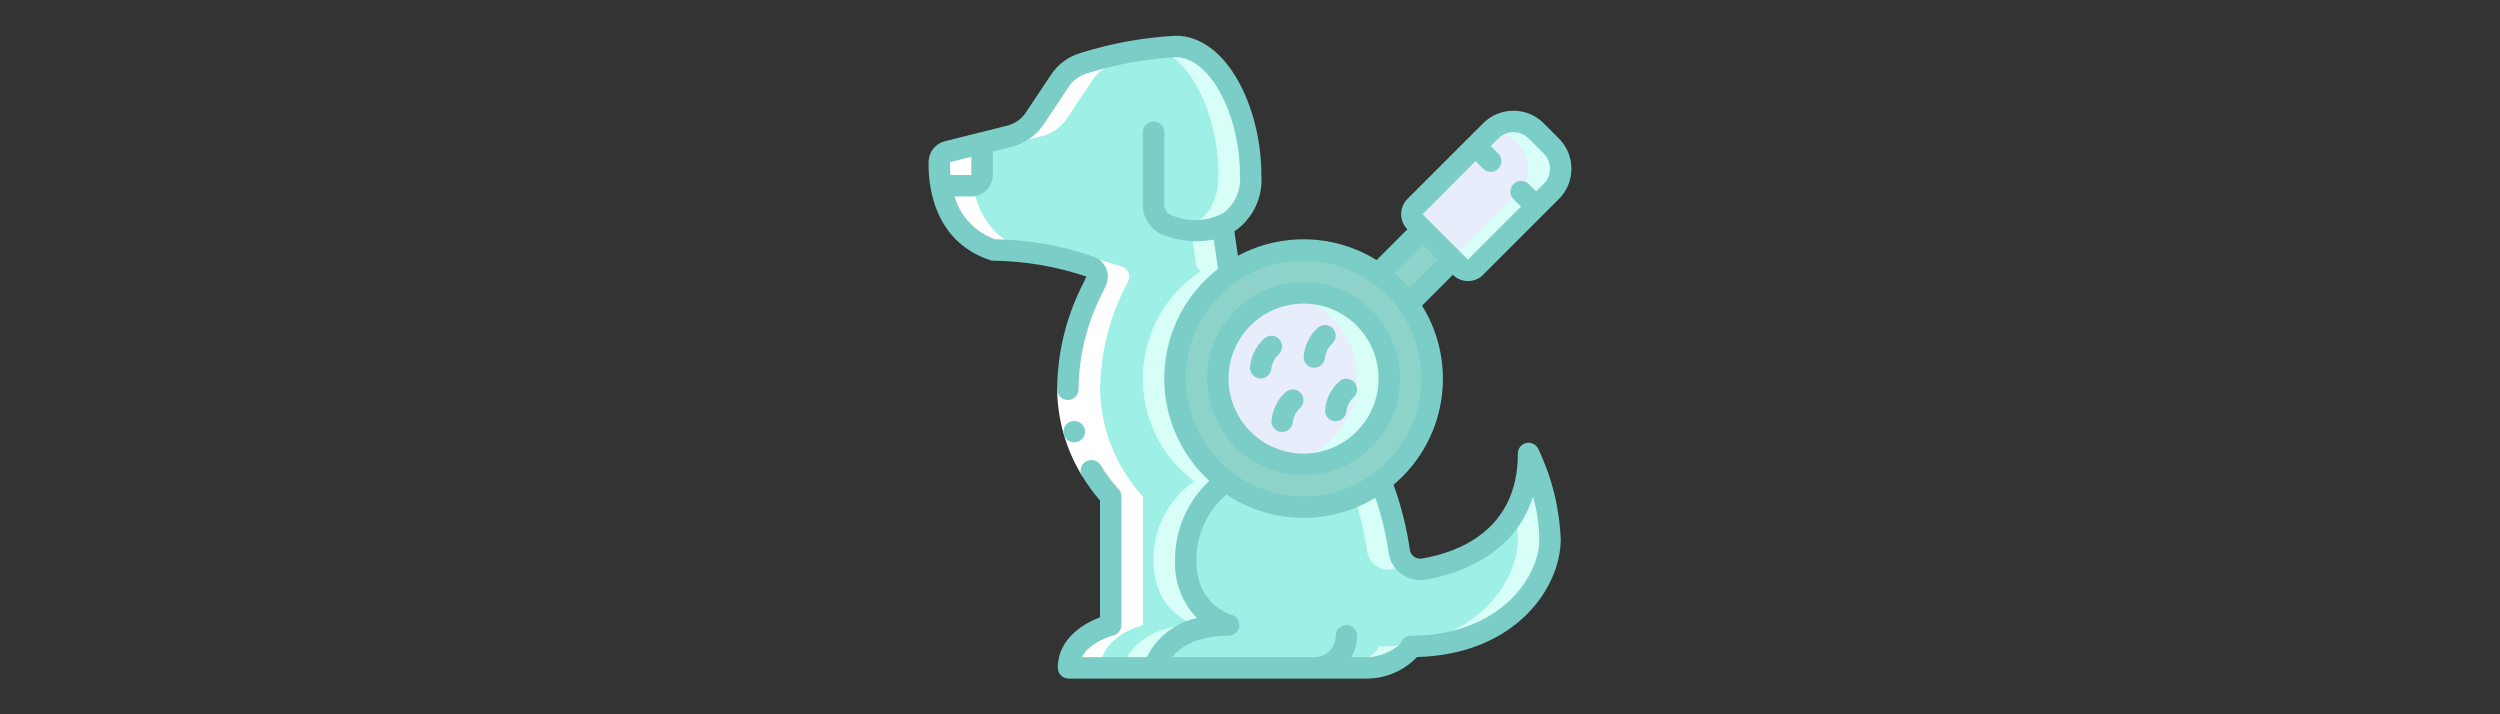
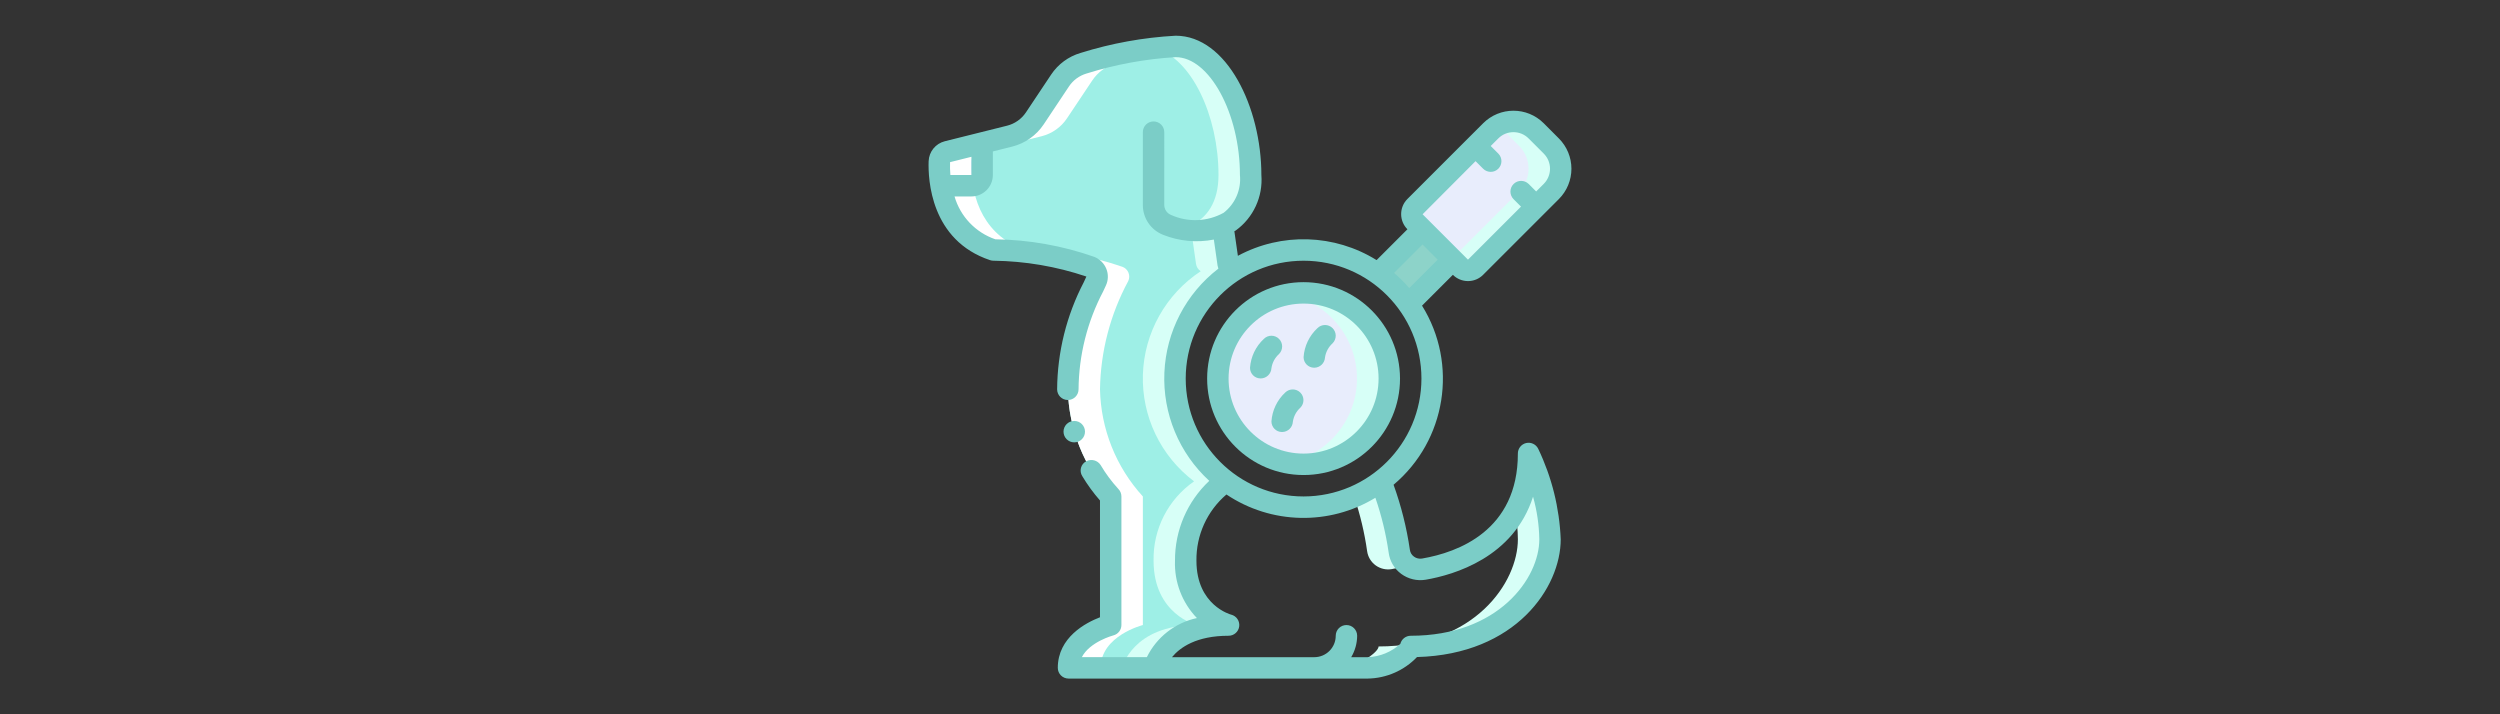
<svg xmlns="http://www.w3.org/2000/svg" version="1.1" id="Layer_1" x="0px" y="0px" width="350px" height="100px" viewBox="0 0 350 100" enable-background="new 0 0 350 100" xml:space="preserve">
  <rect x="0" y="0" width="350" height="100" fill="#333333" stroke="none" />
  <g>
    <path fill="#CAD9FC" d="M137.499,20.031v4.47c0,0.828-0.672,1.5-1.5,1.5h-4.275c-0.182-1.115-0.253-2.246-0.21-3.375   c0.021-0.664,0.48-1.234,1.125-1.395L137.499,20.031z" />
-     <path fill="#9EEFE6" d="M217.003,75.503c0,6-6,15.001-19.501,15.001c0,0.825-3,3-6,3H161.59c0,0,1.41-6,10.411-6c0,0-6-1.5-6-9   c-0.09-4.421,2.039-8.593,5.67-11.116c6.421,4.82,15.255,4.82,21.676,0c0.015,0.015,0.015,0.015,0.015,0.03   c1.192,3.145,2.042,6.409,2.535,9.735c0.109,0.799,0.538,1.519,1.189,1.994c0.651,0.475,1.467,0.665,2.261,0.526   c5.16-0.885,14.656-4.155,14.656-16.171C215.798,67.261,216.819,71.342,217.003,75.503z" />
    <path fill="#D7FFF7" d="M191.397,77.154c0.109,0.799,0.538,1.519,1.189,1.994c0.651,0.475,1.467,0.665,2.261,0.526   c0.691-0.119,1.464-0.285,2.277-0.504c-0.677-0.467-1.123-1.2-1.227-2.016c-0.493-3.327-1.343-6.591-2.535-9.735   c0-0.015,0-0.015-0.015-0.03c-1.161,0.871-2.424,1.6-3.759,2.169C190.424,72.028,191.03,74.571,191.397,77.154z" />
    <path fill="#D7FFF7" d="M214.003,63.503c0.064,2.8-0.586,5.57-1.887,8.049c0.247,1.303,0.377,2.625,0.387,3.951   c0,6-6,15.001-19.501,15.001c0,0.825-3,3-6,3h4.5c3,0,6-2.175,6-3c13.501,0,19.501-9,19.501-15.001   C216.819,71.342,215.798,67.261,214.003,63.503z" />
    <path fill="#9EEFE6" d="M171.176,31.581l0.765,5.355c0.057,0.425,0.298,0.804,0.66,1.035c-4.89,3.219-7.91,8.615-8.095,14.467   c-0.185,5.852,2.487,11.428,7.165,14.949c-3.631,2.522-5.76,6.695-5.67,11.116c0,7.5,6,9,6,9c-9,0-10.41,6-10.41,6H149.59   c0-4.5,5.91-6,5.91-6V69.503c-3.752-4.108-5.884-9.439-6-15.001c0.082-5.3,1.44-10.502,3.96-15.166   c0.17-0.368,0.179-0.791,0.025-1.166c-0.154-0.375-0.456-0.67-0.835-0.814c-4.364-1.509-8.943-2.304-13.561-2.355   c-3.999-1.309-6.873-4.822-7.365-9h4.275c0.828,0,1.5-0.672,1.5-1.5v-4.47l3.84-0.96c1.45-0.368,2.711-1.26,3.54-2.505l3.525-5.28   c0.779-1.174,1.948-2.034,3.3-2.43c4.181-1.317,8.509-2.108,12.886-2.355c6,0,10.501,9,10.501,18.001   C175.091,28.341,173.441,30.546,171.176,31.581z" />
    <path fill="#D7FFF7" d="M175.091,24.501c0-9-4.5-18.001-10.501-18.001c-1.01,0.01-2.019,0.08-3.021,0.209   c5.25,1.331,9.021,9.551,9.021,17.792c0,3.84-1.65,6.045-3.915,7.08l0.765,5.355c0.057,0.425,0.298,0.804,0.66,1.035   c-4.89,3.219-7.91,8.615-8.095,14.467c-0.185,5.852,2.487,11.428,7.165,14.949c-3.631,2.522-5.76,6.695-5.67,11.116c0,7.5,6,9,6,9   c-9,0-10.41,6-10.41,6h4.5c0,0,1.41-6,10.411-6c0,0-6-1.5-6-9c-0.09-4.421,2.039-8.593,5.67-11.116   c-4.677-3.522-7.35-9.098-7.165-14.949c0.185-5.852,3.204-11.248,8.095-14.467c-0.362-0.231-0.603-0.61-0.66-1.035l-0.765-5.355   C173.441,30.546,175.091,28.341,175.091,24.501L175.091,24.501z" />
-     <path fill="#8DD3C9" d="M200.502,53.002c0.003,8.31-5.679,15.543-13.753,17.506c-8.074,1.963-16.444-1.853-20.256-9.236   s-2.078-16.417,4.198-21.863c6.276-5.446,15.463-5.892,22.236-1.078c1.652,1.157,3.088,2.593,4.245,4.245   C199.345,45.618,200.51,49.265,200.502,53.002z" />
    <path fill="#E8EDFC" d="M217.183,26.811l-10.606,10.606c-0.585,0.582-1.53,0.582-2.115,0l-1.065-1.065l-4.245-4.245l-1.065-1.065   c-0.582-0.585-0.582-1.53,0-2.115l10.606-10.605c1.763-1.755,4.612-1.755,6.375,0l2.115,2.115   C218.938,22.198,218.938,25.048,217.183,26.811z" />
-     <path fill="#D7FFF7" d="M217.183,20.436l-2.115-2.115c-1.445-1.435-3.674-1.721-5.435-0.696c0.341,0.19,0.655,0.424,0.934,0.696   l2.115,2.115c1.755,1.763,1.755,4.612,0,6.375l-9.413,9.413l0.128,0.128l1.065,1.065c0.585,0.582,1.53,0.582,2.115,0l10.606-10.606   C218.938,25.048,218.938,22.199,217.183,20.436z" />
+     <path fill="#D7FFF7" d="M217.183,20.436l-2.115-2.115c-1.445-1.435-3.674-1.721-5.435-0.696c0.341,0.19,0.655,0.424,0.934,0.696   l2.115,2.115c1.755,1.763,1.755,4.612,0,6.375l-9.413,9.413l0.128,0.128l1.065,1.065l10.606-10.606   C218.938,25.048,218.938,22.199,217.183,20.436z" />
    <path fill="#8DD3C9" d="M203.398,36.352l-6.225,6.225c-1.157-1.652-2.593-3.088-4.245-4.245l6.225-6.225L203.398,36.352z" />
    <path fill="#E8EDFC" d="M182.501,65.003c6.628,0,12.001-5.373,12.001-12.001c0-6.628-5.373-12.001-12.001-12.001   c-6.628,0-12.001,5.373-12.001,12.001C170.501,59.63,175.874,65.003,182.501,65.003z" />
    <path fill="#D7FFF7" d="M182.501,41.002c-0.755,0.002-1.509,0.075-2.25,0.217c5.647,1.09,9.726,6.032,9.726,11.783   s-4.08,10.693-9.726,11.783c4.481,0.865,9.065-0.887,11.828-4.52c2.762-3.633,3.224-8.519,1.193-12.606   S187.065,40.992,182.501,41.002L182.501,41.002z" />
    <path fill="#FFFFFF" d="M153.46,39.337c-2.52,4.663-3.878,9.866-3.96,15.166c0.116,5.562,2.248,10.893,6,15.001v18.001   c0,0-5.91,1.5-5.91,6h4.5c0-4.5,5.91-6,5.91-6V69.503c-3.752-4.108-5.884-9.439-6-15.001c0.082-5.3,1.44-10.502,3.96-15.166   c0.17-0.368,0.179-0.791,0.025-1.166c-0.154-0.375-0.456-0.67-0.835-0.814c-4.364-1.509-8.943-2.304-13.561-2.355   c-5.499-1.823-7.776-6.846-7.575-12.376c0.021-0.664,0.48-1.234,1.125-1.395c5.832-1.44,3.864-0.951,8.7-2.16   c1.45-0.368,2.711-1.26,3.54-2.505l3.525-5.28c0.779-1.174,1.948-2.034,3.3-2.43c3.227-0.969,6.524-1.687,9.862-2.148   c-0.482-0.13-0.977-0.199-1.476-0.207c-4.376,0.246-8.705,1.037-12.886,2.355c-1.352,0.396-2.521,1.256-3.3,2.43l-3.525,5.28   c-0.829,1.245-2.091,2.137-3.54,2.505c-4.836,1.209-2.868,0.72-8.7,2.16c-0.645,0.161-1.104,0.731-1.125,1.395   c-0.201,5.529,2.076,10.553,7.575,12.376c4.617,0.051,9.197,0.846,13.561,2.355c0.379,0.144,0.682,0.438,0.836,0.814   C153.639,38.546,153.63,38.968,153.46,39.337L153.46,39.337z" />
-     <path fill="#FFFFFF" d="M154.09,65.111l-2.57,1.55c-2.256-3.657-3.474-7.861-3.521-12.158h3   C151.047,58.254,152.115,61.921,154.09,65.111z" />
    <path fill="#7BCDC7" d="M150.4,61.932c-0.828,0.004-1.503-0.664-1.508-1.492c-0.004-0.828,0.664-1.503,1.493-1.508h0.015   c0.829,0,1.5,0.672,1.5,1.5C151.9,61.261,151.228,61.932,150.4,61.932z" />
    <path fill="#7BCDC7" d="M205.517,39.352c0.795,0.003,1.559-0.314,2.118-0.879l8.486-8.484l2.121-2.12   c1.125-1.125,1.758-2.651,1.758-4.243c0-1.591-0.632-3.118-1.758-4.243l-2.118-2.124c-2.343-2.342-6.141-2.342-8.484,0l-2.12,2.118   l-8.481,8.481c-1.17,1.171-1.17,3.069,0,4.241l-4.316,4.316c-5.898-3.665-13.306-3.894-19.419-0.6l-0.492-3.44   c0.064-0.041,0.133-0.067,0.197-0.11c2.464-1.788,3.822-4.729,3.585-7.764c0-9.417-4.821-19.501-12.001-19.501   c-4.521,0.248-8.993,1.059-13.313,2.412c-1.687,0.496-3.146,1.569-4.121,3.033l-3.528,5.292c-0.621,0.93-1.568,1.594-2.654,1.863   l-8.7,2.174c-1.294,0.325-2.219,1.465-2.268,2.799c-0.087,2.55,0.276,11.074,8.609,13.852c0.153,0.05,0.313,0.076,0.474,0.076   c4.424,0.054,8.812,0.801,13.004,2.216l-0.374,0.811c-2.407,4.627-3.683,9.758-3.723,14.974c0,0.828,0.672,1.5,1.5,1.5   c0.828,0,1.5-0.672,1.5-1.5c0.04-4.78,1.223-9.482,3.45-13.712l0.382-0.828c0.34-0.736,0.359-1.58,0.054-2.331   c-0.307-0.76-0.912-1.362-1.674-1.666c-4.457-1.567-9.138-2.399-13.862-2.463c-2.768-0.95-4.901-3.189-5.715-6h2.364   c1.657,0,3-1.343,3-3v-3.3l2.7-0.677c1.811-0.451,3.388-1.562,4.422-3.116l3.528-5.298c0.583-0.877,1.455-1.52,2.465-1.818   c4.05-1.273,8.241-2.043,12.479-2.292c4.712,0,9,7.865,9,16.501c0.2,2.037-0.66,4.033-2.279,5.286   c-2.272,1.26-5.007,1.371-7.374,0.3c-0.57-0.233-0.942-0.788-0.941-1.404V18.501c0-0.828-0.672-1.5-1.5-1.5s-1.5,0.672-1.5,1.5   v10.183c-0.01,1.849,1.117,3.514,2.837,4.191c2.255,0.899,4.721,1.129,7.104,0.664l0.521,3.644   c0.028,0.144,0.066,0.286,0.114,0.424c-4.547,3.498-7.314,8.828-7.56,14.559c-0.246,5.731,2.055,11.278,6.285,15.153   c-3.089,2.896-4.828,6.95-4.8,11.185c-0.108,2.981,0.999,5.878,3.069,8.025c-3.052,0.655-5.635,2.673-7.01,5.475h-9.101   c1.111-2.163,4.374-3.036,4.41-3.047c0.665-0.169,1.131-0.767,1.131-1.454V69.503c0-0.398-0.158-0.779-0.439-1.061   c-0.936-1.023-1.764-2.139-2.471-3.332c-0.433-0.675-1.311-0.906-2.021-0.531c-0.361,0.191-0.626,0.525-0.731,0.92   c-0.104,0.395-0.038,0.816,0.182,1.161c0.723,1.207,1.553,2.347,2.48,3.407v16.351c-1.995,0.768-5.907,2.817-5.907,7.082   c0,0.828,0.672,1.5,1.5,1.5h41.909c2.604-0.045,5.081-1.13,6.881-3.012c13.868-0.378,20.12-9.773,20.12-16.484   c-0.177-4.394-1.249-8.706-3.15-12.671c-0.306-0.632-1.01-0.967-1.694-0.806c-0.684,0.161-1.164,0.775-1.156,1.477   c0,10.783-8.4,13.834-13.411,14.692c-0.401,0.069-0.813-0.029-1.14-0.271c-0.312-0.227-0.518-0.572-0.567-0.955   c-0.452-3.103-1.217-6.153-2.283-9.102c7.375-6.207,9.073-16.889,3.986-25.077l4.316-4.316   C203.962,39.036,204.724,39.353,205.517,39.352z M135.999,24.501h-2.946c-0.05-0.599-0.065-1.2-0.045-1.8l2.991-0.75V24.501z    M206.578,22.561l1.062,1.062c0.586,0.586,1.536,0.585,2.122-0.001c0.586-0.586,0.585-1.536-0.001-2.122L208.7,20.44l1.061-1.06   c1.172-1.171,3.071-1.171,4.242,0l2.121,2.121c0.563,0.563,0.879,1.326,0.879,2.122c0,0.796-0.316,1.559-0.879,2.122l-1.061,1.061   l-1.061-1.061c-0.589-0.568-1.524-0.56-2.103,0.018c-0.579,0.579-0.587,1.514-0.018,2.103l1.06,1.061l-7.425,7.425l-1.057-1.058   l-4.245-4.245l-1.05-1.05L206.578,22.561z M194.409,77.341c0.147,1.2,0.783,2.285,1.758,3c0.986,0.727,2.226,1.022,3.434,0.818   c3.969-0.681,12.301-3.114,15.025-11.621c0.549,1.942,0.844,3.948,0.878,5.966c0,5.444-5.72,13.501-18.001,13.501   c-0.688,0-1.287,0.467-1.455,1.134c-1.247,1.139-2.857,1.8-4.545,1.866h-2.334c0.54-0.908,0.828-1.944,0.834-3   c0-0.828-0.672-1.5-1.5-1.5c-0.828,0-1.5,0.672-1.5,1.5c0,1.657-1.343,3-3,3h-19.926c1.13-1.37,3.425-3,7.925-3   c0.757,0,1.396-0.565,1.489-1.316c0.093-0.752-0.389-1.455-1.124-1.639c-0.049-0.012-4.865-1.288-4.865-7.545   c-0.051-3.564,1.489-6.964,4.2-9.278c6.268,4.2,14.404,4.38,20.851,0.461C193.412,72.173,194.034,74.736,194.409,77.341z    M182.501,69.503c-9.113,0-16.501-7.388-16.501-16.501s7.388-16.501,16.501-16.501c9.113,0,16.501,7.388,16.501,16.501   C198.992,62.111,191.61,69.492,182.501,69.503z M195.171,38.209l3.981-3.981l2.123,2.124l-3.98,3.981   C196.643,39.571,195.933,38.861,195.171,38.209z" />
    <path fill="#7BCDC7" d="M182.501,39.502c-7.456,0-13.501,6.044-13.501,13.501c0,7.456,6.044,13.501,13.501,13.501   c7.456,0,13.501-6.044,13.501-13.501C195.993,45.55,189.954,39.511,182.501,39.502z M182.501,63.503   c-5.799,0-10.501-4.701-10.501-10.5s4.701-10.501,10.501-10.501c5.799,0,10.5,4.701,10.5,10.501   C192.995,58.799,188.298,63.496,182.501,63.503z" />
    <path fill="#7BCDC7" d="M179.062,47.442c-0.586-0.586-1.535-0.586-2.121,0c-1.141,1.056-1.835,2.509-1.94,4.061   c0.002,0.81,0.653,1.468,1.463,1.479h0.038c0.803-0.009,1.46-0.642,1.5-1.445c0.112-0.762,0.488-1.46,1.061-1.974   C179.647,48.977,179.647,48.027,179.062,47.442z" />
    <path fill="#7BCDC7" d="M179.941,54.942c-1.141,1.056-1.835,2.509-1.94,4.061c0.002,0.81,0.653,1.468,1.463,1.479h0.037   c0.803-0.009,1.46-0.642,1.5-1.445c0.112-0.762,0.488-1.46,1.061-1.974c0.568-0.589,0.56-1.524-0.018-2.103   C181.465,54.382,180.529,54.373,179.941,54.942L179.941,54.942z" />
-     <path fill="#7BCDC7" d="M187.441,53.442c-1.141,1.056-1.835,2.509-1.94,4.061c0.002,0.81,0.653,1.468,1.463,1.479h0.038   c0.803-0.009,1.46-0.642,1.5-1.445c0.113-0.762,0.488-1.46,1.061-1.974c0.568-0.589,0.56-1.524-0.018-2.103   C188.965,52.881,188.03,52.873,187.441,53.442L187.441,53.442z" />
    <path fill="#7BCDC7" d="M186.562,45.941c-0.586-0.586-1.535-0.586-2.121,0c-1.141,1.056-1.835,2.509-1.94,4.061   c0.001,0.81,0.653,1.468,1.462,1.479h0.037c0.803-0.009,1.46-0.642,1.5-1.444c0.113-0.762,0.488-1.46,1.061-1.974   C187.148,47.477,187.148,46.527,186.562,45.941z" />
  </g>
</svg>